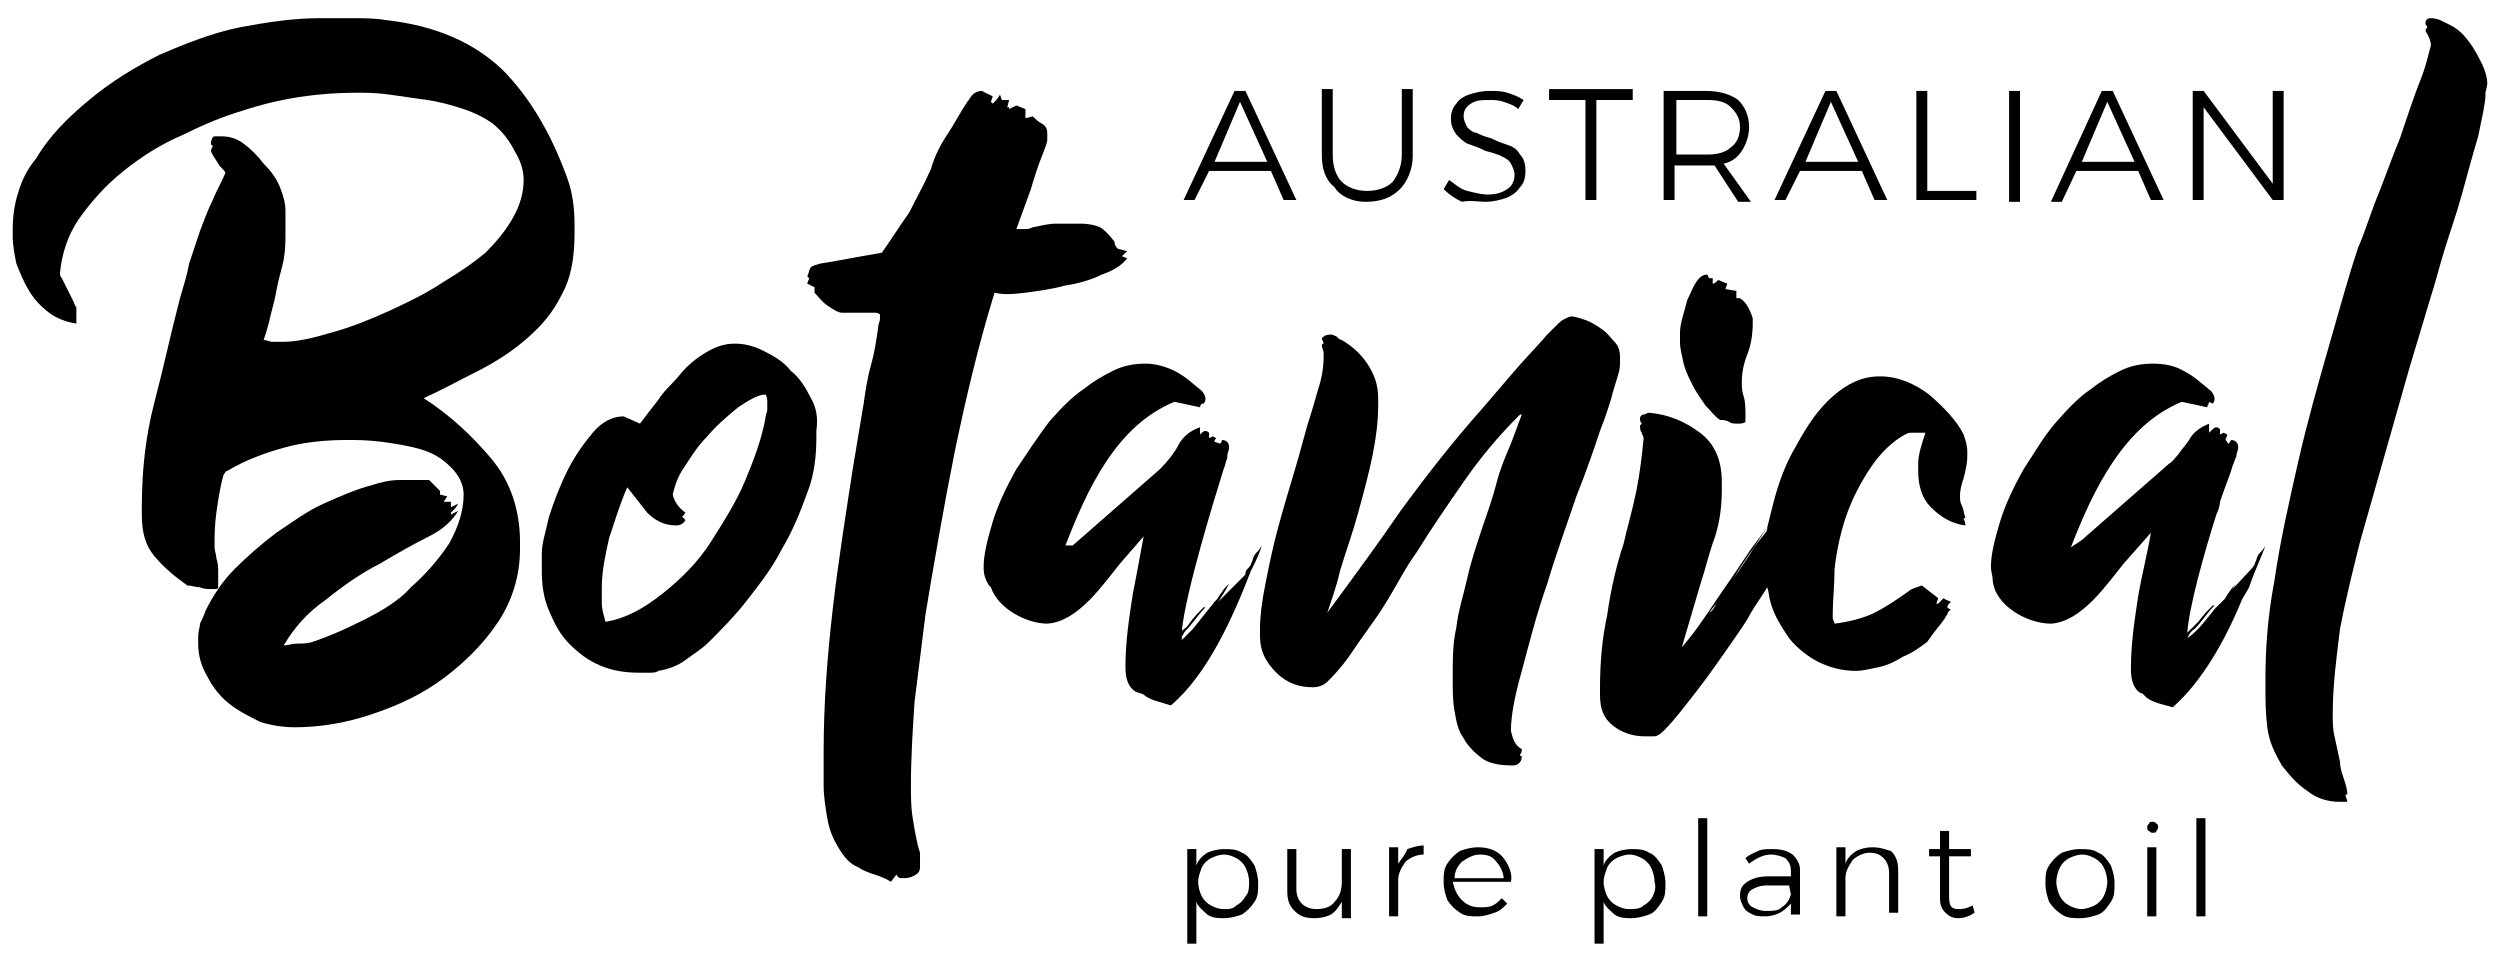
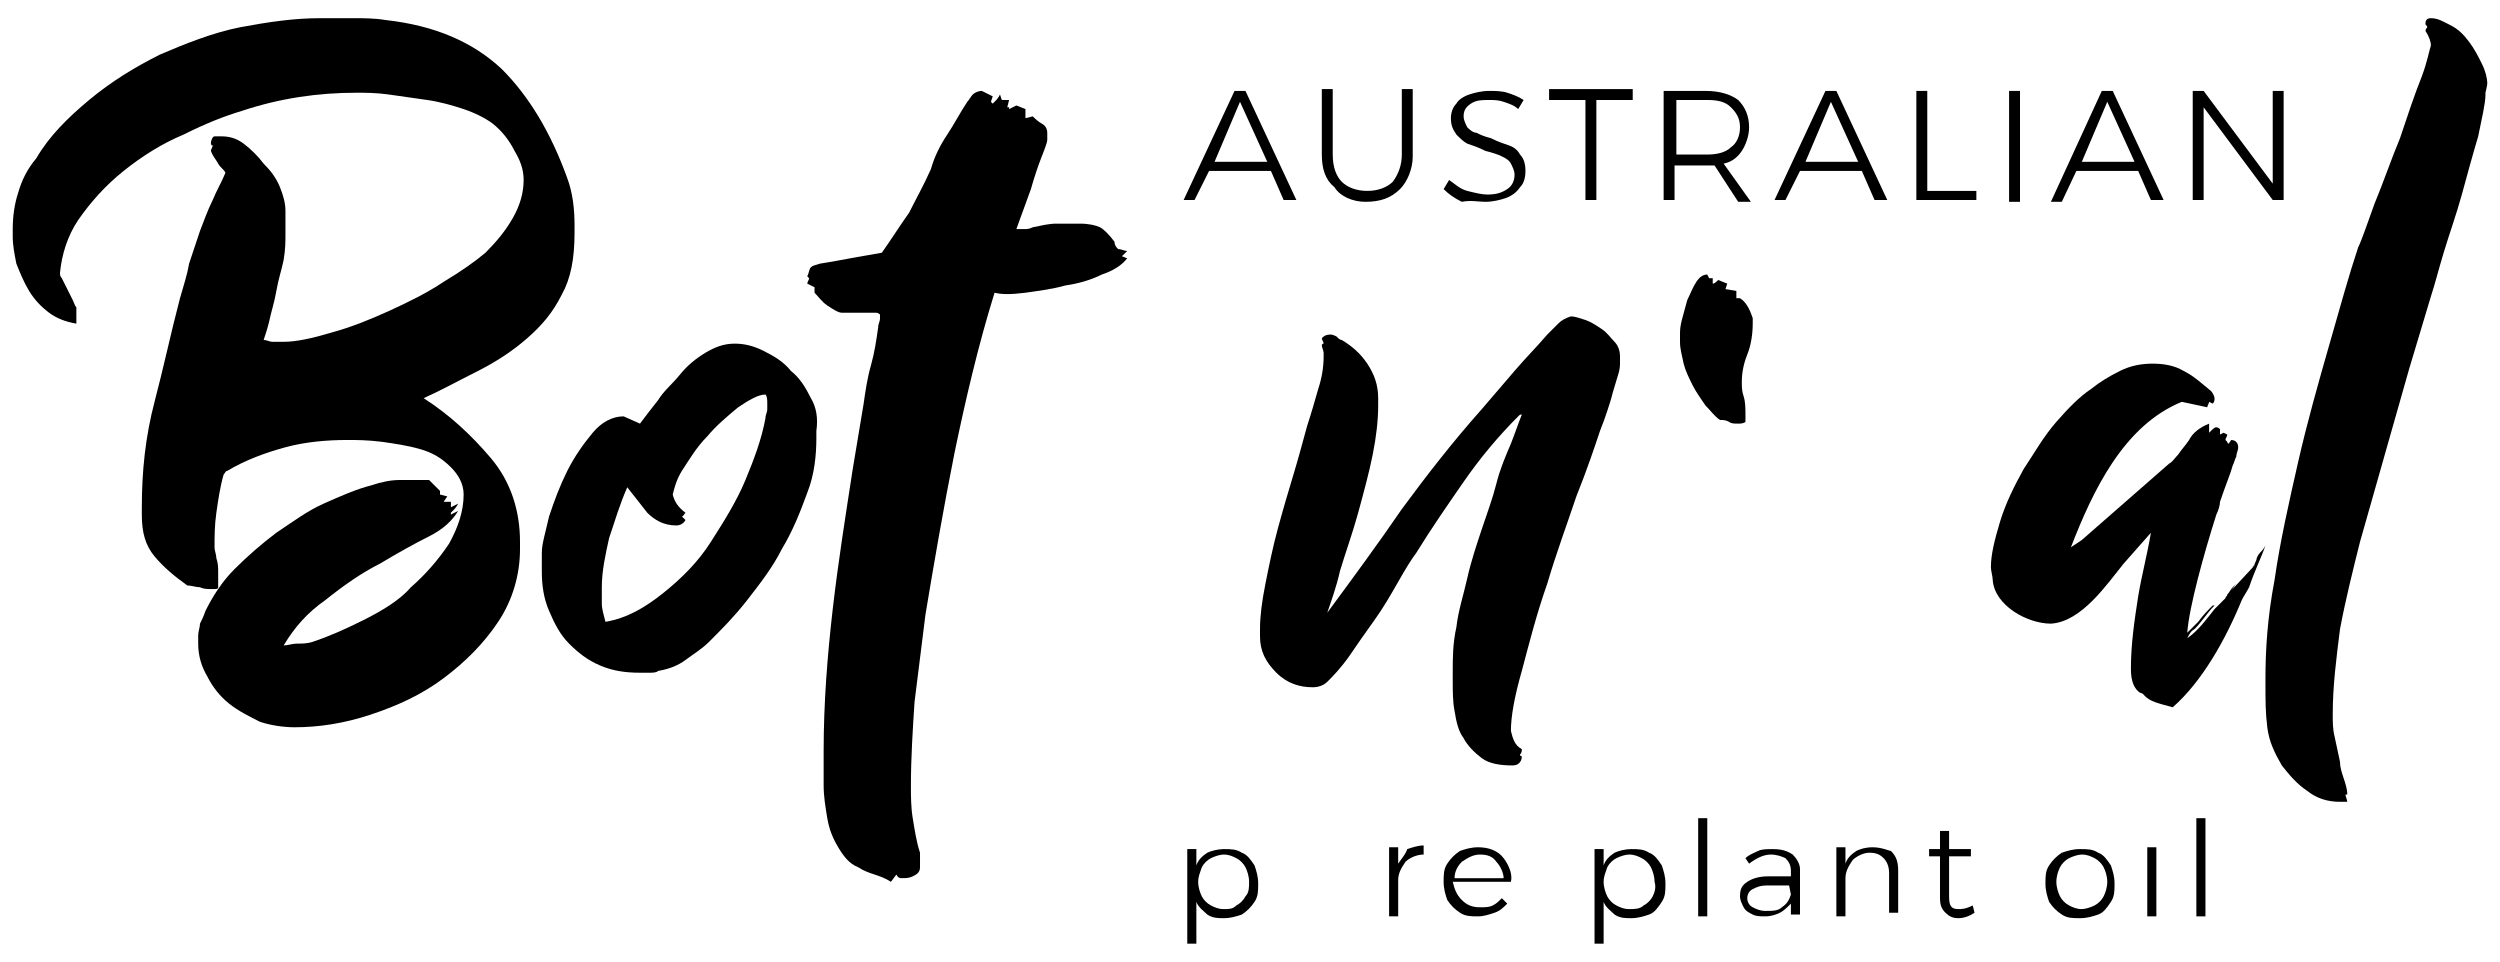
<svg xmlns="http://www.w3.org/2000/svg" version="1.0" id="Layer_1" x="0px" y="0px" viewBox="0 0 137.5 52.9" style="enable-background:new 0 0 137.5 52.9;" xml:space="preserve">
  <g>
    <path d="M44.6,21.9c-0.3-0.6-0.6-1.1-1.1-1.5c-0.4-0.5-0.9-0.8-1.5-1.1c-0.6-0.3-1.1-0.4-1.6-0.4c-0.6,0-1.1,0.2-1.6,0.5   s-1,0.7-1.4,1.2s-0.9,0.9-1.2,1.4c-0.4,0.5-0.7,0.9-1,1.3l-0.9-0.4c-0.6,0-1.2,0.3-1.7,0.9s-1,1.3-1.4,2.1c-0.4,0.8-0.7,1.6-1,2.5   c-0.2,0.9-0.4,1.5-0.4,2v0.4V31v0.4c0,0.8,0.1,1.5,0.4,2.2c0.3,0.7,0.6,1.3,1.1,1.8s1,0.9,1.7,1.2s1.4,0.4,2.2,0.4   c0.2,0,0.3,0,0.5,0s0.4,0,0.5-0.1c0.6-0.1,1.1-0.3,1.5-0.6s0.9-0.6,1.3-1c0.7-0.7,1.4-1.4,2.1-2.3c0.7-0.9,1.4-1.8,1.9-2.8   c0.6-1,1-2,1.4-3.1c0.4-1,0.5-2.1,0.5-3V24c0-0.1,0-0.2,0-0.3C45,23,44.9,22.4,44.6,21.9z M33.1,32.3c0-0.9,0.2-1.8,0.4-2.7   c0.3-0.9,0.6-1.9,1-2.8c0.4,0.5,0.7,0.9,1.1,1.4c0.4,0.4,0.9,0.7,1.6,0.7c0.2,0,0.4-0.1,0.5-0.3c-0.1-0.1-0.1-0.1-0.2-0.2   c0.1,0,0.1-0.1,0.2-0.2c-0.4-0.3-0.6-0.6-0.7-1c0.1-0.4,0.2-0.8,0.5-1.3c0.4-0.6,0.8-1.3,1.4-1.9c0.5-0.6,1.1-1.1,1.7-1.6   c0.6-0.4,1.1-0.7,1.5-0.7c0.1,0.1,0.1,0.3,0.1,0.5c0,0.1,0,0.2,0,0.3c0,0.2-0.1,0.3-0.1,0.5c-0.2,1.1-0.6,2.2-1.1,3.4   c-0.5,1.2-1.2,2.3-1.9,3.4s-1.6,2-2.6,2.8c-1,0.8-2,1.4-3.2,1.6c-0.1-0.4-0.2-0.7-0.2-1C33.1,32.8,33.1,32.6,33.1,32.3z" />
-     <path d="M69.4,30c-0.1,0.2-0.2,0.3-0.3,0.4c-0.1,0.1-0.2,0.3-0.2,0.4l0,0c-0.1,0.2-0.1,0.3-0.2,0.4l-0.1,0.1l0,0   c-0.1,0.1-0.1,0.2-0.1,0.3l-0.2,0.2l0,0l0,0L67,33.1c0.2-0.3,0.4-0.6,0.6-1l-0.2,0.2c-0.1,0.1-0.2,0.3-0.3,0.4   c-0.1,0.2-0.2,0.3-0.3,0.4c-0.4,0.5-0.8,1-1.2,1.5c-0.1,0.1-0.1,0.1-0.2,0.2c-0.1,0.1-0.3,0.3-0.4,0.4c0-0.1,0-0.1,0-0.2   c0.1-0.1,0.1-0.2,0.2-0.3c0.4-0.4,0.7-0.9,1.1-1.3h-0.1c-0.3,0.3-0.5,0.5-0.8,0.9c-0.1,0.2-0.3,0.3-0.4,0.4   c0.2-2.1,1.8-7.3,2.3-8.9c0.1-0.2,0.1-0.4,0.2-0.6v-0.1c0-0.2,0.1-0.3,0.1-0.5s-0.1-0.4-0.4-0.4c0,0.1,0,0.1-0.1,0.2l0,0l-0.3-0.1   c0-0.1,0-0.1,0.1-0.2L66.7,24l0,0l-0.2,0.1v-0.3c-0.1-0.1-0.2-0.1-0.2-0.1c-0.1,0-0.2,0.1-0.3,0.2L65.9,24l0,0H66v-0.5   c-0.6,0.2-1,0.6-1.2,1s-0.6,0.9-1,1.3L59,30l-0.4,0c1.2-3.1,2.8-6.6,6-7.9l1.4,0.3c0-0.1,0.1-0.2,0.1-0.2h0.1   c0.1-0.1,0.1-0.2,0.1-0.3c0-0.1-0.1-0.3-0.2-0.4c-0.5-0.4-0.9-0.8-1.5-1.1c-0.4-0.2-1-0.4-1.6-0.4s-1.2,0.1-1.8,0.4s-1.1,0.6-1.6,1   c-0.6,0.4-1.2,1-1.9,1.8c-0.6,0.8-1.2,1.7-1.8,2.6c-0.5,0.9-1,1.9-1.3,2.9s-0.5,1.8-0.5,2.5c0,0.4,0.1,0.7,0.3,1l0.1,0.1   c0.4,1.2,2,2,3.1,2c1.7-0.1,3.1-2.2,4-3.3l1.3-1.5c-0.2,1.1-0.4,2.2-0.6,3.2c-0.2,1.3-0.4,2.6-0.4,4c0,0.7,0.2,1.1,0.5,1.3   c0.1,0.1,0.3,0.1,0.5,0.2c0.3,0.3,0.9,0.4,1.5,0.6c2-1.7,3.4-4.8,4.4-7.4C69,31,69.3,30.4,69.4,30z" />
    <path d="M95.7,16.4h-0.2v-0.1V16l-0.6-0.1l0,0l0.1-0.3l-0.5-0.2c-0.1,0.1-0.2,0.2-0.3,0.2v-0.3H94l-0.1-0.2c-0.2,0-0.4,0.1-0.6,0.4   c-0.2,0.3-0.3,0.6-0.5,1c-0.1,0.4-0.2,0.7-0.3,1.1c-0.1,0.4-0.1,0.6-0.1,0.8c0,0.1,0,0.1,0,0.2s0,0.1,0,0.2c0,0.4,0.1,0.7,0.2,1.2   c0.1,0.4,0.3,0.8,0.5,1.2c0.2,0.4,0.5,0.8,0.7,1.1c0.3,0.3,0.5,0.6,0.8,0.8c0.2,0,0.3,0,0.5,0.1c0.1,0.1,0.3,0.1,0.5,0.1   c0.1,0,0.3,0,0.4-0.1c0-0.1,0-0.2,0-0.4l0,0c0-0.3,0-0.7-0.1-1s-0.1-0.5-0.1-0.8c0-0.5,0.1-1,0.3-1.5c0.2-0.5,0.3-1.1,0.3-1.7   c0-0.1,0-0.1,0-0.1c0-0.1,0-0.2,0-0.2C96.2,16.9,96,16.6,95.7,16.4z" />
-     <path d="M106.7,32.8L106.7,32.8L106.7,32.8C106.6,32.8,106.6,32.8,106.7,32.8L106.7,32.8L106.7,32.8z" />
+     <path d="M106.7,32.8L106.7,32.8L106.7,32.8C106.6,32.8,106.6,32.8,106.7,32.8L106.7,32.8z" />
    <path d="M124.6,30c-0.1,0.2-0.2,0.3-0.3,0.4c-0.1,0.1-0.2,0.3-0.2,0.4l0,0c-0.1,0.2-0.1,0.3-0.2,0.4l0,0c0,0,0-0.1,0.1-0.1   l-1.3,1.4c0.1-0.1,0.2-0.3,0.3-0.4l-0.2,0.2c-0.1,0.1-0.2,0.3-0.3,0.4c0,0.1-0.1,0.1-0.1,0.2l-0.6,0.6l0,0l0,0l0,0l0,0   c-0.4,0.5-0.9,1.2-1.5,1.6c0.1-0.2,0.2-0.4,0.4-0.5c0.4-0.4,0.7-0.9,1.1-1.3h-0.1c-0.3,0.3-0.5,0.5-0.8,0.9   c-0.2,0.2-0.4,0.4-0.6,0.6c0.1-1.4,0.9-4.3,1.6-6.5c0.1-0.2,0.2-0.5,0.2-0.7c0.3-0.9,0.6-1.6,0.7-2c0.1-0.2,0.1-0.3,0.2-0.5   c0-0.2,0.1-0.3,0.1-0.5s-0.1-0.4-0.4-0.4c0,0.1-0.1,0.1-0.1,0.2c0,0-0.1,0-0.1-0.1l-0.1-0.1c0-0.1,0.1-0.2,0.1-0.3l-0.2-0.1l0,0   l-0.2,0.1v-0.3c-0.1-0.1-0.2-0.1-0.2-0.1c-0.1,0-0.2,0.1-0.3,0.2l-0.1,0.1h-0.1l0,0h0.1v-0.5c-0.5,0.2-0.9,0.5-1.1,0.9   c-0.2,0.3-0.4,0.5-0.6,0.8c-0.2,0.2-0.3,0.4-0.5,0.5l-4.8,4.2l-0.6,0.4c1.2-3.1,2.9-6.7,6.1-8l1.4,0.3c0-0.1,0.1-0.2,0.1-0.3   l0.2,0.1c0.1-0.1,0.1-0.2,0.1-0.3c0-0.1-0.1-0.3-0.2-0.4c-0.5-0.4-0.9-0.8-1.5-1.1c-0.5-0.3-1.1-0.4-1.7-0.4s-1.2,0.1-1.8,0.4   c-0.6,0.3-1.1,0.6-1.6,1c-0.6,0.4-1.2,1-1.9,1.8s-1.2,1.7-1.8,2.6c-0.5,0.9-1,1.9-1.3,2.9s-0.5,1.8-0.5,2.5c0,0.2,0.1,0.5,0.1,0.7   l0,0c0.1,1.4,1.9,2.4,3.2,2.4c1.7-0.1,3.1-2.2,4-3.3l1.5-1.7c-0.2,1.2-0.5,2.3-0.7,3.5c-0.2,1.3-0.4,2.6-0.4,4   c0,0.7,0.2,1.1,0.5,1.3c0,0,0.1,0,0.2,0.1c0.3,0.4,0.9,0.5,1.6,0.7c1.6-1.4,2.9-3.7,3.8-5.9c0.1-0.2,0.3-0.5,0.4-0.7   C124,31.4,124.4,30.6,124.6,30z" />
    <path d="M136.8,4.6c0-0.3-0.1-0.7-0.3-1.1s-0.4-0.8-0.7-1.2s-0.6-0.7-1-0.9S134.1,1,133.7,1c-0.2,0-0.3,0.1-0.3,0.3   c0,0.1,0.1,0.1,0.1,0.2c0,0-0.1,0.1-0.1,0.2c0.2,0.3,0.3,0.6,0.3,0.8c-0.1,0.3-0.2,0.9-0.5,1.7c-0.4,1-0.8,2.2-1.2,3.4   c-0.5,1.2-0.9,2.4-1.4,3.6c-0.4,1.1-0.7,2-0.9,2.4c-0.5,1.5-1,3.3-1.6,5.4c-0.6,2.1-1.2,4.2-1.7,6.4s-1,4.4-1.3,6.5   c-0.4,2.1-0.5,3.9-0.5,5.4c0,0.1,0,0.1,0,0.2c0,0.1,0,0.1,0,0.2c0,0.8,0,1.5,0.1,2.3s0.4,1.4,0.8,2.1c0.4,0.5,0.8,1,1.4,1.4   c0.5,0.4,1.1,0.6,1.8,0.6c0.1,0,0.1,0,0.2,0c0.1,0,0.2,0,0.2,0c0-0.1-0.1-0.3-0.1-0.4h0.1c0-0.3-0.1-0.6-0.2-0.9   c-0.1-0.3-0.2-0.6-0.2-0.9c-0.1-0.5-0.2-0.9-0.3-1.4c-0.1-0.4-0.1-0.8-0.1-1.2c0-1.6,0.2-3.1,0.4-4.7c0.3-1.6,0.7-3.2,1.1-4.8   l2.7-9.5c0.2-0.7,0.4-1.3,0.6-2c0.2-0.7,0.4-1.3,0.6-2c0.2-0.6,0.4-1.4,0.7-2.4s0.7-2.1,1-3.2s0.6-2.2,0.9-3.2   c0.2-1,0.4-1.8,0.4-2.3V5.1C136.8,4.7,136.8,4.6,136.8,4.6z" />
    <path d="M29,18.6c0.8-0.7,1.4-1.4,1.9-2.4c0.5-0.9,0.7-2,0.7-3.4v-0.1c0-0.1,0-0.2,0-0.3c0-0.9-0.1-1.8-0.4-2.6   c-0.9-2.5-2.1-4.5-3.6-6c-1.6-1.5-3.7-2.4-6.4-2.7C20.6,1,20,1,19.4,1c-0.6,0-1.2,0-1.8,0c-1.4,0-2.8,0.2-4.4,0.5   c-1.5,0.3-3,0.9-4.4,1.5C7.4,3.7,6.1,4.5,4.9,5.5S2.7,7.5,2,8.7c-0.5,0.6-0.8,1.2-1,1.9c-0.2,0.6-0.3,1.3-0.3,2c0,0.1,0,0.1,0,0.2   c0,0.1,0,0.1,0,0.2c0,0.5,0.1,1,0.2,1.5c0.2,0.5,0.4,1,0.7,1.5s0.7,0.9,1.1,1.2c0.4,0.3,0.9,0.5,1.5,0.6v-0.4v-0.1v-0.4   c-0.1-0.1-0.1-0.2-0.2-0.4c-0.1-0.2-0.2-0.4-0.3-0.6s-0.2-0.4-0.3-0.6c-0.1-0.1-0.1-0.2-0.1-0.3c0.1-1,0.4-2,1-2.9   c0.7-1,1.5-1.9,2.5-2.7s2.1-1.5,3.3-2c1.2-0.6,2.2-1,3.2-1.3c2.1-0.7,4.2-1,6.3-1c0.5,0,1.1,0,1.8,0.1c0.7,0.1,1.4,0.2,2.1,0.3   c0.7,0.1,1.4,0.3,2,0.5s1.2,0.5,1.6,0.8c0.5,0.4,0.9,0.9,1.2,1.5c0.3,0.5,0.5,1,0.5,1.6c0,0.7-0.2,1.4-0.6,2.1   c-0.4,0.7-0.9,1.3-1.5,1.9c-0.6,0.5-1.3,1-2.3,1.6c-0.9,0.6-1.9,1.1-3,1.6s-2.1,0.9-3.2,1.2c-1,0.3-1.9,0.5-2.6,0.5   c-0.2,0-0.4,0-0.6,0c-0.2,0-0.3-0.1-0.5-0.1c0.1-0.3,0.2-0.6,0.3-1c0.1-0.5,0.3-1.1,0.4-1.7c0.1-0.6,0.3-1.2,0.4-1.7   c0.1-0.6,0.1-1,0.1-1.4v-0.4V12v-0.4c0-0.4-0.1-0.8-0.3-1.3S14.9,9.4,14.5,9c-0.3-0.4-0.7-0.8-1.1-1.1c-0.4-0.3-0.8-0.4-1.2-0.4   c-0.2,0-0.3,0-0.4,0c-0.1,0-0.2,0.2-0.2,0.4c0,0,0,0.1,0.1,0.1c0,0.1-0.1,0.2-0.1,0.3C11.7,8.6,11.9,8.8,12,9s0.3,0.3,0.4,0.5   c-0.2,0.5-0.5,1-0.7,1.5c-0.3,0.6-0.5,1.2-0.7,1.7c-0.2,0.6-0.4,1.2-0.6,1.8c-0.1,0.6-0.3,1.2-0.5,1.9c-0.5,1.9-0.9,3.8-1.4,5.7   s-0.7,3.8-0.7,5.8V28c0,0.1,0,0.2,0,0.3c0,1,0.2,1.7,0.7,2.3c0.5,0.6,1.1,1.1,1.8,1.6c0.2,0,0.5,0.1,0.7,0.1   c0.2,0.1,0.4,0.1,0.7,0.1c0.2,0,0.3,0,0.3-0.1s0-0.2,0-0.4c0-0.1,0-0.1,0-0.2s0-0.1,0-0.2c0-0.3,0-0.5-0.1-0.8   c0-0.2-0.1-0.4-0.1-0.6c0-0.6,0-1.2,0.1-1.9c0.1-0.7,0.2-1.4,0.4-2.1c0.1-0.1,0.1-0.2,0.2-0.2c1-0.6,2.1-1,3.2-1.3s2.3-0.4,3.4-0.4   c0.5,0,1.1,0,1.9,0.1c0.7,0.1,1.4,0.2,2.1,0.4c0.7,0.2,1.2,0.5,1.7,1c0.4,0.4,0.7,0.9,0.7,1.5c0,0.9-0.3,1.8-0.8,2.7   c-0.6,0.9-1.3,1.7-2.1,2.4C22,33,21,33.6,20,34.1s-1.9,0.9-2.8,1.2c-0.3,0.1-0.6,0.1-0.9,0.1c-0.2,0-0.5,0.1-0.7,0.1   c0.6-1,1.3-1.8,2.3-2.5c1-0.8,2-1.5,3-2c1-0.6,1.9-1.1,2.7-1.5c0.8-0.4,1.3-0.9,1.6-1.4l-0.4,0.2v-0.1c0.2-0.2,0.3-0.3,0.4-0.5   l-0.4,0.2v-0.3h-0.2l0,0h-0.2l0.2-0.3l-0.4-0.1V27l-0.6-0.6c-0.5,0-1,0-1.6,0c-0.5,0-1,0.1-1.6,0.3c-0.8,0.2-1.7,0.6-2.6,1   s-1.7,1-2.6,1.6c-0.8,0.6-1.6,1.3-2.3,2s-1.2,1.5-1.6,2.3c-0.1,0.3-0.2,0.5-0.3,0.7c0,0.2-0.1,0.4-0.1,0.7v0.1c0,0.1,0,0.2,0,0.3   c0,0.7,0.2,1.3,0.5,1.8c0.3,0.6,0.7,1.1,1.2,1.5s1.1,0.7,1.7,1c0.6,0.2,1.3,0.3,1.9,0.3c1.3,0,2.7-0.2,4.2-0.7c1.5-0.5,2.8-1.1,4-2   s2.2-1.9,3-3.1c0.8-1.2,1.2-2.6,1.2-4c0-0.1,0-0.1,0-0.2s0-0.1,0-0.2c0-1.7-0.5-3.3-1.6-4.6c-1.1-1.3-2.3-2.4-3.7-3.3l0,0   c0.9-0.4,1.8-0.9,2.8-1.4C27.3,19.9,28.2,19.3,29,18.6z M6.8,7.3L6.8,7.3L6.8,7.3L6.8,7.3z" />
    <path d="M56.4,16.1c0.7-0.1,1.5-0.2,2.2-0.4c0.7-0.1,1.4-0.3,2-0.6c0.6-0.2,1.1-0.5,1.4-0.9c-0.1,0-0.2-0.1-0.3-0.1   c0.1-0.1,0.2-0.2,0.3-0.3c-0.2,0-0.3-0.1-0.5-0.1c-0.1-0.1-0.2-0.2-0.2-0.4c-0.3-0.4-0.6-0.7-0.8-0.8s-0.6-0.2-1.1-0.2   s-0.9,0-1.3,0c-0.4,0-0.8,0.1-1.3,0.2c-0.2,0.1-0.3,0.1-0.5,0.1c-0.1,0-0.3,0-0.4,0l0.8-2.2c0.2-0.7,0.4-1.3,0.6-1.8   c0.2-0.5,0.3-0.8,0.3-0.9s0-0.1,0-0.2s0-0.2,0-0.2c0-0.2-0.1-0.4-0.3-0.5s-0.4-0.3-0.5-0.4l-0.4,0.1V6.4V6l-0.5-0.2L55.5,6V5.9   h-0.1l0.1-0.4h-0.4L55,5.2c-0.1,0.2-0.2,0.3-0.3,0.4c0,0,0,0-0.1,0.1l0,0l-0.1-0.1l0.1-0.3L54,5c-0.2,0-0.4,0.1-0.5,0.2   s-0.2,0.3-0.3,0.4c-0.4,0.6-0.7,1.2-1.1,1.8s-0.7,1.2-0.9,1.9c-0.4,0.9-0.8,1.6-1.2,2.4c-0.5,0.7-1,1.5-1.5,2.2   c-0.6,0.1-1.1,0.2-1.7,0.3c-0.5,0.1-1.1,0.2-1.7,0.3c-0.3,0.1-0.4,0.1-0.5,0.2c-0.1,0.1-0.1,0.3-0.2,0.5l0.1,0.1   c0,0.1-0.1,0.2-0.1,0.3l0.4,0.2v0.3c0.2,0.2,0.4,0.5,0.7,0.7s0.6,0.4,0.8,0.4l0,0c0.3,0,0.5,0,0.8,0c0.2,0,0.5,0,0.8,0   c0.1,0,0.2,0,0.3,0s0.2,0.1,0.2,0.1c0,0.1,0,0.1,0,0.2c0,0.2-0.1,0.3-0.1,0.5c-0.1,0.7-0.2,1.4-0.4,2.1s-0.3,1.4-0.4,2.1   c-0.1,0.6-0.2,1.2-0.3,1.8c-0.1,0.6-0.2,1.2-0.3,1.8c-0.4,2.6-0.8,5.1-1.1,7.7s-0.5,5.2-0.5,7.8c0,0.1,0,0.2,0,0.3v0.1   c0,0.4,0,0.9,0,1.5s0.1,1.2,0.2,1.8c0.1,0.6,0.3,1.1,0.6,1.6s0.6,0.9,1.1,1.1c0.3,0.2,0.6,0.3,0.9,0.4c0.3,0.1,0.6,0.2,0.9,0.4   l0.3-0.4c0.1,0.2,0.2,0.2,0.3,0.2c0.2,0,0.4,0,0.6-0.1c0.2-0.1,0.4-0.2,0.4-0.5c0-0.1,0-0.2,0-0.3v-0.1c0-0.2,0-0.3,0-0.4   c-0.2-0.6-0.3-1.3-0.4-1.9c-0.1-0.6-0.1-1.2-0.1-1.8c0-1.5,0.1-3.1,0.2-4.6c0.2-1.6,0.4-3.2,0.6-4.8c0.5-3,1-5.9,1.6-8.9   c0.6-2.9,1.3-5.9,2.2-8.8C55.1,16.2,55.6,16.2,56.4,16.1z" />
    <path d="M88.4,22.6c0.1-0.3,0.2-0.6,0.3-1c0.1-0.3,0.2-0.7,0.3-1c0.1-0.3,0.1-0.5,0.1-0.7c0-0.1,0-0.1,0-0.1c0-0.1,0-0.2,0-0.2   c0-0.3-0.1-0.6-0.3-0.8c-0.2-0.2-0.4-0.5-0.7-0.7c-0.3-0.2-0.6-0.4-0.9-0.5s-0.6-0.2-0.8-0.2c-0.3,0.1-0.5,0.2-0.7,0.4   c-0.2,0.2-0.4,0.4-0.6,0.6c-0.6,0.7-1.2,1.3-1.8,2c-0.6,0.7-1.2,1.4-1.8,2.1c-1.6,1.8-3,3.6-4.4,5.5c-1.3,1.9-2.7,3.8-4.1,5.7   c0.2-0.6,0.5-1.4,0.7-2.3c0.3-1,0.7-2.1,1-3.2s0.6-2.2,0.8-3.2c0.2-1,0.3-1.9,0.3-2.7c0-0.1,0-0.1,0-0.2s0-0.1,0-0.2   c0-0.7-0.2-1.3-0.6-1.9s-0.9-1-1.4-1.3c-0.1,0-0.2-0.1-0.3-0.2c-0.2-0.1-0.3-0.1-0.3-0.1c-0.3,0-0.4,0.1-0.5,0.2   c0,0.1,0.1,0.2,0.1,0.3c0,0-0.1,0-0.1,0.1s0.1,0.3,0.1,0.4s0,0.2,0,0.2c0,0.6-0.1,1.2-0.3,1.8c-0.2,0.7-0.4,1.4-0.6,2   c-0.2,0.7-0.4,1.5-0.7,2.5c-0.3,1-0.6,2-0.9,3.1s-0.5,2.1-0.7,3.1s-0.3,1.8-0.3,2.5v0.1c0,0.1,0,0.2,0,0.3c0,0.8,0.3,1.4,0.9,2   s1.3,0.8,2,0.8c0.3,0,0.6-0.1,0.8-0.3c0.3-0.3,0.7-0.7,1.2-1.4c0.4-0.6,0.9-1.3,1.4-2s0.9-1.4,1.3-2.1c0.4-0.7,0.7-1.2,1-1.6   c0.8-1.3,1.7-2.6,2.6-3.9s1.9-2.5,3-3.6c0.1-0.1,0.1-0.1,0.2-0.1l0,0c-0.2,0.5-0.4,1.1-0.6,1.6c-0.3,0.7-0.6,1.4-0.8,2.2   c-0.2,0.8-0.5,1.6-0.8,2.5s-0.6,1.8-0.8,2.7c-0.2,0.9-0.5,1.8-0.6,2.7c-0.2,0.9-0.2,1.7-0.2,2.5c0,0.1,0,0.2,0,0.2   c0,0.1,0,0.1,0,0.2c0,0.6,0,1.2,0.1,1.7c0.1,0.6,0.2,1.1,0.5,1.5c0.2,0.4,0.6,0.8,1,1.1s1,0.4,1.7,0.4c0.3,0,0.5-0.2,0.5-0.5   c0,0-0.1,0-0.1-0.1c0.1-0.1,0.1-0.2,0.1-0.3c-0.4-0.2-0.5-0.6-0.6-1c0-0.8,0.2-1.9,0.6-3.3c0.4-1.5,0.8-3.1,1.4-4.8   c0.5-1.7,1.1-3.3,1.6-4.8c0.6-1.5,1-2.7,1.3-3.6C88.2,23.2,88.3,22.9,88.4,22.6z M82,22.1c-0.2,0.2-0.3,0.4-0.5,0.6   c-0.7,0.8-1.3,1.5-1.9,2.3c0.6-0.8,1.2-1.5,1.9-2.3C81.6,22.6,81.8,22.4,82,22.1z" />
-     <path d="M106.9,34.1c0.1-0.1,0.1-0.2,0.2-0.3c0-0.1,0.1-0.2,0.2-0.3c-0.1,0-0.1,0-0.2-0.1c0-0.1,0.1-0.2,0.2-0.3   c-0.2-0.1-0.3-0.1-0.4-0.2l-0.3,0.3h-0.1l0.1-0.3l0,0l0,0l-0.9-0.7c-0.3,0.1-0.6,0.2-0.7,0.3c-0.7,0.5-1.3,0.9-1.9,1.2   s-1.4,0.5-2.2,0.6c0-0.1-0.1-0.2-0.1-0.3s0-0.1,0-0.2c0-0.8,0.1-1.6,0.1-2.5c0.1-0.9,0.3-1.9,0.6-2.8c0.3-0.9,0.7-1.7,1.2-2.5   s1.1-1.5,1.9-2c0.2-0.1,0.3-0.2,0.5-0.2s0.4,0,0.6,0h0.2c-0.2,0.6-0.4,1.2-0.4,1.7c0,0.1,0,0.1,0,0.2s0,0.1,0,0.2   c0,0.8,0.2,1.5,0.7,2s1.1,0.9,1.9,1c0-0.2-0.1-0.3-0.1-0.4h0.1c-0.1-0.3-0.1-0.5-0.2-0.7s-0.1-0.3-0.1-0.5c0-0.4,0.1-0.7,0.2-1   c0.1-0.4,0.2-0.8,0.2-1.2V25c0-0.1,0-0.2,0-0.2c0-0.3-0.1-0.6-0.2-0.9c-0.4-0.8-1.1-1.5-1.9-2.2c-0.8-0.6-1.7-1-2.7-1   s-1.8,0.4-2.6,1.1c-0.8,0.7-1.4,1.6-2,2.7c-0.6,1-1,2.1-1.3,3.3c-0.1,0.4-0.2,0.8-0.3,1.2c-0.3,0.4-0.6,0.8-0.9,1.2   c-0.6,0.9-1.2,1.8-1.9,2.8c-0.6,0.9-1.2,1.8-1.9,2.6l1-3.4c0.3-0.9,0.5-1.8,0.8-2.6c0.3-0.9,0.4-1.8,0.4-2.7c0-0.1,0-0.1,0-0.2   s0-0.1,0-0.2c0-1.2-0.4-2.1-1.2-2.7c-0.8-0.6-1.7-1-2.8-1.1c-0.1,0-0.2,0.1-0.3,0.1c-0.1,0-0.2,0.1-0.2,0.2s0,0.2,0.1,0.3l-0.1,0.1   c0,0.1,0,0.3,0.1,0.4c0,0.1,0.1,0.2,0.1,0.3c-0.1,1-0.2,1.9-0.4,2.9c-0.2,1-0.5,2-0.7,2.9c-0.4,1.2-0.7,2.5-0.9,3.9   c-0.3,1.4-0.4,2.7-0.4,4.1c0,0.1,0,0.1,0,0.1c0,0.1,0,0.2,0,0.2c0,0.8,0.2,1.3,0.7,1.7s1.1,0.6,1.8,0.6c0.2,0,0.4,0,0.5,0   s0.3-0.1,0.5-0.3c0.6-0.6,1.2-1.4,1.9-2.3c0.7-0.9,1.3-1.8,1.8-2.5c0.4-0.6,0.8-1.1,1.1-1.7c0.3-0.5,0.6-0.9,0.9-1.4   c0.1,0.3,0.1,0.6,0.2,0.9c0.2,0.7,0.6,1.3,1,1.9c0.4,0.5,1,1,1.6,1.3s1.3,0.5,2.1,0.5c0.3,0,0.7-0.1,1.2-0.2   c0.5-0.1,0.9-0.3,1.4-0.6c0.5-0.2,0.9-0.5,1.3-0.8C106.4,34.7,106.7,34.4,106.9,34.1z M93.4,34.6c0.1-0.1,0.2-0.2,0.2-0.3   C93.6,34.4,93.5,34.5,93.4,34.6z M95.3,31.9c0.4-0.7,0.9-1.4,1.3-2c0.2-0.3,0.4-0.6,0.6-0.9c0,0.1,0,0.2-0.1,0.3   c-0.3,0.4-0.6,0.7-0.8,1.1c-0.6,0.9-1.2,1.8-1.9,2.8c-0.1,0.2-0.2,0.4-0.4,0.5C94.5,33.1,94.9,32.5,95.3,31.9z" />
    <path d="M66.5,9.4h3.4l0.7,1.6h0.7l-2.8-6h-0.6l-2.8,6h0.6L66.5,9.4z M68.2,5.6l1.5,3.3h-2.9L68.2,5.6z" />
    <path d="M75.1,11.1c0.8,0,1.4-0.2,1.9-0.7c0.4-0.4,0.7-1.1,0.7-1.8V4.9h-0.6v3.6c0,0.6-0.2,1.1-0.5,1.5c-0.3,0.3-0.8,0.5-1.4,0.5   s-1.1-0.2-1.4-0.5s-0.5-0.8-0.5-1.5V4.9h-0.6v3.6c0,0.8,0.2,1.4,0.7,1.8C73.7,10.8,74.4,11.1,75.1,11.1z" />
    <path d="M81.7,11.1c0.4,0,0.8-0.1,1.1-0.2c0.3-0.1,0.6-0.3,0.8-0.6c0.2-0.2,0.3-0.5,0.3-0.9s-0.1-0.7-0.3-0.9   C83.5,8.3,83.3,8.1,83,8c-0.3-0.1-0.6-0.2-1-0.4c-0.4-0.1-0.6-0.2-0.8-0.3c-0.2,0-0.4-0.2-0.5-0.3c-0.1-0.2-0.2-0.4-0.2-0.6   c0-0.3,0.1-0.5,0.4-0.7s0.6-0.2,1-0.2c0.3,0,0.5,0,0.8,0.1s0.6,0.2,0.8,0.4l0.3-0.5c-0.3-0.2-0.6-0.3-0.9-0.4S82.2,5,81.9,5   c-0.4,0-0.8,0.1-1.1,0.2c-0.3,0.1-0.6,0.3-0.7,0.5c-0.2,0.2-0.3,0.5-0.3,0.8c0,0.4,0.1,0.6,0.3,0.9c0.2,0.2,0.4,0.4,0.6,0.5   c0.3,0.1,0.6,0.2,1,0.4c0.4,0.1,0.7,0.2,0.9,0.3C82.8,8.7,83,8.8,83.1,9s0.2,0.4,0.2,0.6c0,0.3-0.1,0.6-0.4,0.8s-0.6,0.3-1.1,0.3   c-0.3,0-0.7-0.1-1.1-0.2c-0.4-0.1-0.7-0.4-1-0.6l-0.3,0.5c0.3,0.3,0.6,0.5,1,0.7C80.9,11,81.3,11.1,81.7,11.1z" />
    <polygon points="87.2,11 87.8,11 87.8,5.5 89.8,5.5 89.8,4.9 85.2,4.9 85.2,5.5 87.2,5.5  " />
    <path d="M92.2,9.1h1.7c0.1,0,0.2,0,0.4,0l1.3,2h0.7L94.8,9c0.5-0.1,0.8-0.4,1-0.7s0.4-0.8,0.4-1.3c0-0.6-0.2-1.1-0.6-1.5   c-0.4-0.3-1-0.5-1.8-0.5h-2.3v6h0.6V9.1H92.2z M92.2,5.5h1.7c0.6,0,1,0.1,1.3,0.4s0.5,0.6,0.5,1.1s-0.2,0.9-0.5,1.1   c-0.3,0.3-0.8,0.4-1.3,0.4h-1.7V5.5z" />
    <path d="M99,9.4h3.4l0.7,1.6h0.7L101,5h-0.6l-2.8,6h0.6L99,9.4z M100.7,5.6l1.5,3.3h-2.9L100.7,5.6z" />
    <polygon points="106,5 105.4,5 105.4,11 108.7,11 108.7,10.5 106,10.5  " />
    <rect x="110.5" y="5" width="0.6" height="6.1" />
    <path d="M114.2,9.4h3.4l0.7,1.6h0.7l-2.8-6h-0.6l-2.8,6.1h0.6L114.2,9.4z M115.9,5.6l1.5,3.3h-2.9L115.9,5.6z" />
    <polygon points="121.2,5.9 125,11 125.6,11 125.6,5 125,5 125,10.1 121.2,5 120.6,5 120.6,11 121.2,11  " />
    <path d="M68.3,46.9c-0.3-0.2-0.6-0.2-1-0.2c-0.3,0-0.7,0.1-0.9,0.2c-0.3,0.2-0.5,0.4-0.6,0.7v-0.9h-0.5v5.2h0.5v-2.3   c0.1,0.3,0.4,0.5,0.6,0.7c0.3,0.2,0.6,0.2,0.9,0.2c0.4,0,0.7-0.1,1-0.2c0.3-0.2,0.5-0.4,0.7-0.7s0.2-0.6,0.2-1s-0.1-0.7-0.2-1   C68.8,47.3,68.6,47,68.3,46.9z M68.5,49.3c-0.1,0.2-0.3,0.4-0.5,0.5C67.8,50,67.6,50,67.3,50c-0.3,0-0.5-0.1-0.7-0.2   c-0.2-0.1-0.4-0.3-0.5-0.5s-0.2-0.5-0.2-0.8s0.1-0.5,0.2-0.8c0.1-0.2,0.3-0.4,0.5-0.5s0.5-0.2,0.7-0.2c0.3,0,0.5,0.1,0.7,0.2   c0.2,0.1,0.4,0.3,0.5,0.5s0.2,0.5,0.2,0.8S68.7,49.1,68.5,49.3z" />
-     <path d="M73.8,48.5c0,0.4-0.1,0.8-0.4,1.1c-0.2,0.3-0.6,0.4-1,0.4c-0.3,0-0.6-0.1-0.8-0.3c-0.2-0.2-0.3-0.5-0.3-0.8v-2.2h-0.5V49   c0,0.5,0.1,0.8,0.4,1.1s0.6,0.4,1.1,0.4c0.4,0,0.7-0.1,0.9-0.2c0.3-0.2,0.4-0.4,0.6-0.7v0.9h0.5v-3.8h-0.5   C73.8,46.7,73.8,48.5,73.8,48.5z" />
    <path d="M76.9,47.5v-0.9h-0.5v3.8h0.5v-2c0-0.4,0.2-0.7,0.4-1c0.2-0.2,0.6-0.4,1-0.4v-0.5c-0.3,0-0.6,0.1-0.9,0.2   C77.3,47,77.1,47.2,76.9,47.5z" />
    <path d="M82.7,47.2c-0.3-0.4-0.8-0.6-1.4-0.6c-0.4,0-0.7,0.1-1,0.2c-0.3,0.2-0.5,0.4-0.7,0.7s-0.2,0.6-0.2,1s0.1,0.7,0.2,1   c0.2,0.3,0.4,0.5,0.7,0.7c0.3,0.2,0.6,0.2,1,0.2c0.3,0,0.6-0.1,0.9-0.2c0.3-0.1,0.5-0.3,0.7-0.5l-0.3-0.3c-0.2,0.2-0.3,0.3-0.5,0.4   c-0.2,0.1-0.4,0.1-0.7,0.1c-0.4,0-0.7-0.1-1-0.4c-0.3-0.3-0.4-0.6-0.5-1h3.2C83.2,48.1,83,47.6,82.7,47.2z M80,48.3   c0-0.4,0.2-0.7,0.4-0.9c0.3-0.2,0.6-0.4,1-0.4s0.7,0.1,0.9,0.4c0.2,0.2,0.4,0.6,0.4,0.9H80z" />
    <path d="M90.7,46.9c-0.3-0.2-0.6-0.2-1-0.2c-0.3,0-0.7,0.1-0.9,0.2c-0.3,0.2-0.5,0.4-0.6,0.7v-0.9h-0.5v5.2h0.5v-2.3   c0.1,0.3,0.4,0.5,0.6,0.7c0.3,0.2,0.6,0.2,0.9,0.2c0.4,0,0.7-0.1,1-0.2s0.5-0.4,0.7-0.7s0.2-0.6,0.2-1s-0.1-0.7-0.2-1   C91.2,47.3,91,47,90.7,46.9z M90.9,49.3c-0.1,0.2-0.3,0.4-0.5,0.5C90.2,50,89.9,50,89.6,50s-0.5-0.1-0.7-0.2   c-0.2-0.1-0.4-0.3-0.5-0.5s-0.2-0.5-0.2-0.8s0.1-0.5,0.2-0.8c0.1-0.2,0.3-0.4,0.5-0.5s0.5-0.2,0.7-0.2c0.3,0,0.5,0.1,0.7,0.2   c0.2,0.1,0.4,0.3,0.5,0.5s0.2,0.5,0.2,0.8C91.1,48.8,91,49.1,90.9,49.3z" />
    <rect x="93.4" y="45" width="0.5" height="5.4" />
    <path d="M98.6,47c-0.3-0.2-0.6-0.3-1.1-0.3c-0.3,0-0.6,0-0.8,0.1c-0.2,0.1-0.5,0.2-0.7,0.4l0.2,0.3c0.4-0.3,0.8-0.5,1.2-0.5   c0.3,0,0.6,0.1,0.8,0.2c0.2,0.2,0.3,0.4,0.3,0.7v0.3h-1.3c-0.4,0-0.8,0.1-1.1,0.3c-0.3,0.2-0.4,0.4-0.4,0.8c0,0.2,0.1,0.4,0.2,0.6   c0.1,0.2,0.3,0.3,0.5,0.4c0.2,0.1,0.4,0.1,0.7,0.1c0.3,0,0.6-0.1,0.8-0.2c0.2-0.1,0.4-0.3,0.6-0.5v0.6H99v-2.5   C99,47.5,98.8,47.2,98.6,47z M98.5,49.2c-0.1,0.3-0.2,0.5-0.5,0.7c-0.2,0.2-0.5,0.2-0.9,0.2c-0.3,0-0.5-0.1-0.7-0.2   c-0.2-0.1-0.3-0.3-0.3-0.5s0.1-0.4,0.3-0.5c0.2-0.1,0.4-0.2,0.8-0.2h1.2L98.5,49.2L98.5,49.2z" />
    <path d="M103,46.6c-0.4,0-0.7,0.1-0.9,0.2c-0.3,0.2-0.5,0.4-0.6,0.7v-0.9H101v3.8h0.5v-2.1c0-0.4,0.2-0.7,0.4-1   c0.2-0.2,0.6-0.4,0.9-0.4c0.4,0,0.6,0.1,0.8,0.3c0.2,0.2,0.3,0.5,0.3,0.8v2.2h0.5v-2.3c0-0.5-0.1-0.8-0.4-1.1   C103.9,46.8,103.5,46.6,103,46.6z" />
    <path d="M107.7,50c-0.4,0-0.5-0.2-0.5-0.7v-2.2h1.2v-0.4h-1.2v-1h-0.5v1h-0.6v0.4h0.6v2.3c0,0.4,0.1,0.6,0.3,0.8   c0.2,0.2,0.4,0.3,0.7,0.3c0.3,0,0.6-0.1,0.9-0.3l-0.1-0.4C108.1,50,107.9,50,107.7,50z" />
    <path d="M115.4,46.9c-0.3-0.2-0.6-0.2-1-0.2s-0.7,0.1-1,0.2c-0.3,0.2-0.5,0.4-0.7,0.7s-0.2,0.6-0.2,1s0.1,0.7,0.2,1   c0.2,0.3,0.4,0.5,0.7,0.7c0.3,0.2,0.6,0.2,1,0.2s0.7-0.1,1-0.2s0.5-0.4,0.7-0.7s0.2-0.6,0.2-1s-0.1-0.7-0.2-1   C115.9,47.3,115.7,47,115.4,46.9z M115.7,49.3c-0.1,0.2-0.3,0.4-0.5,0.5s-0.5,0.2-0.7,0.2c-0.3,0-0.5-0.1-0.7-0.2   c-0.2-0.1-0.4-0.3-0.5-0.5s-0.2-0.5-0.2-0.8s0.1-0.6,0.2-0.8s0.3-0.4,0.5-0.5s0.5-0.2,0.7-0.2c0.3,0,0.5,0.1,0.7,0.2   c0.2,0.1,0.4,0.3,0.5,0.5s0.2,0.5,0.2,0.8C115.9,48.8,115.8,49.1,115.7,49.3z" />
-     <path d="M118.4,45.2c-0.1,0-0.2,0-0.2,0.1c-0.1,0.1-0.1,0.1-0.1,0.2s0,0.2,0.1,0.2c0.1,0.1,0.1,0.1,0.2,0.1s0.2,0,0.2-0.1   c0.1-0.1,0.1-0.2,0.1-0.2s0-0.2-0.1-0.2C118.5,45.2,118.5,45.2,118.4,45.2z" />
    <rect x="118.1" y="46.6" width="0.5" height="3.8" />
    <rect x="120.8" y="45" width="0.5" height="5.4" />
  </g>
</svg>